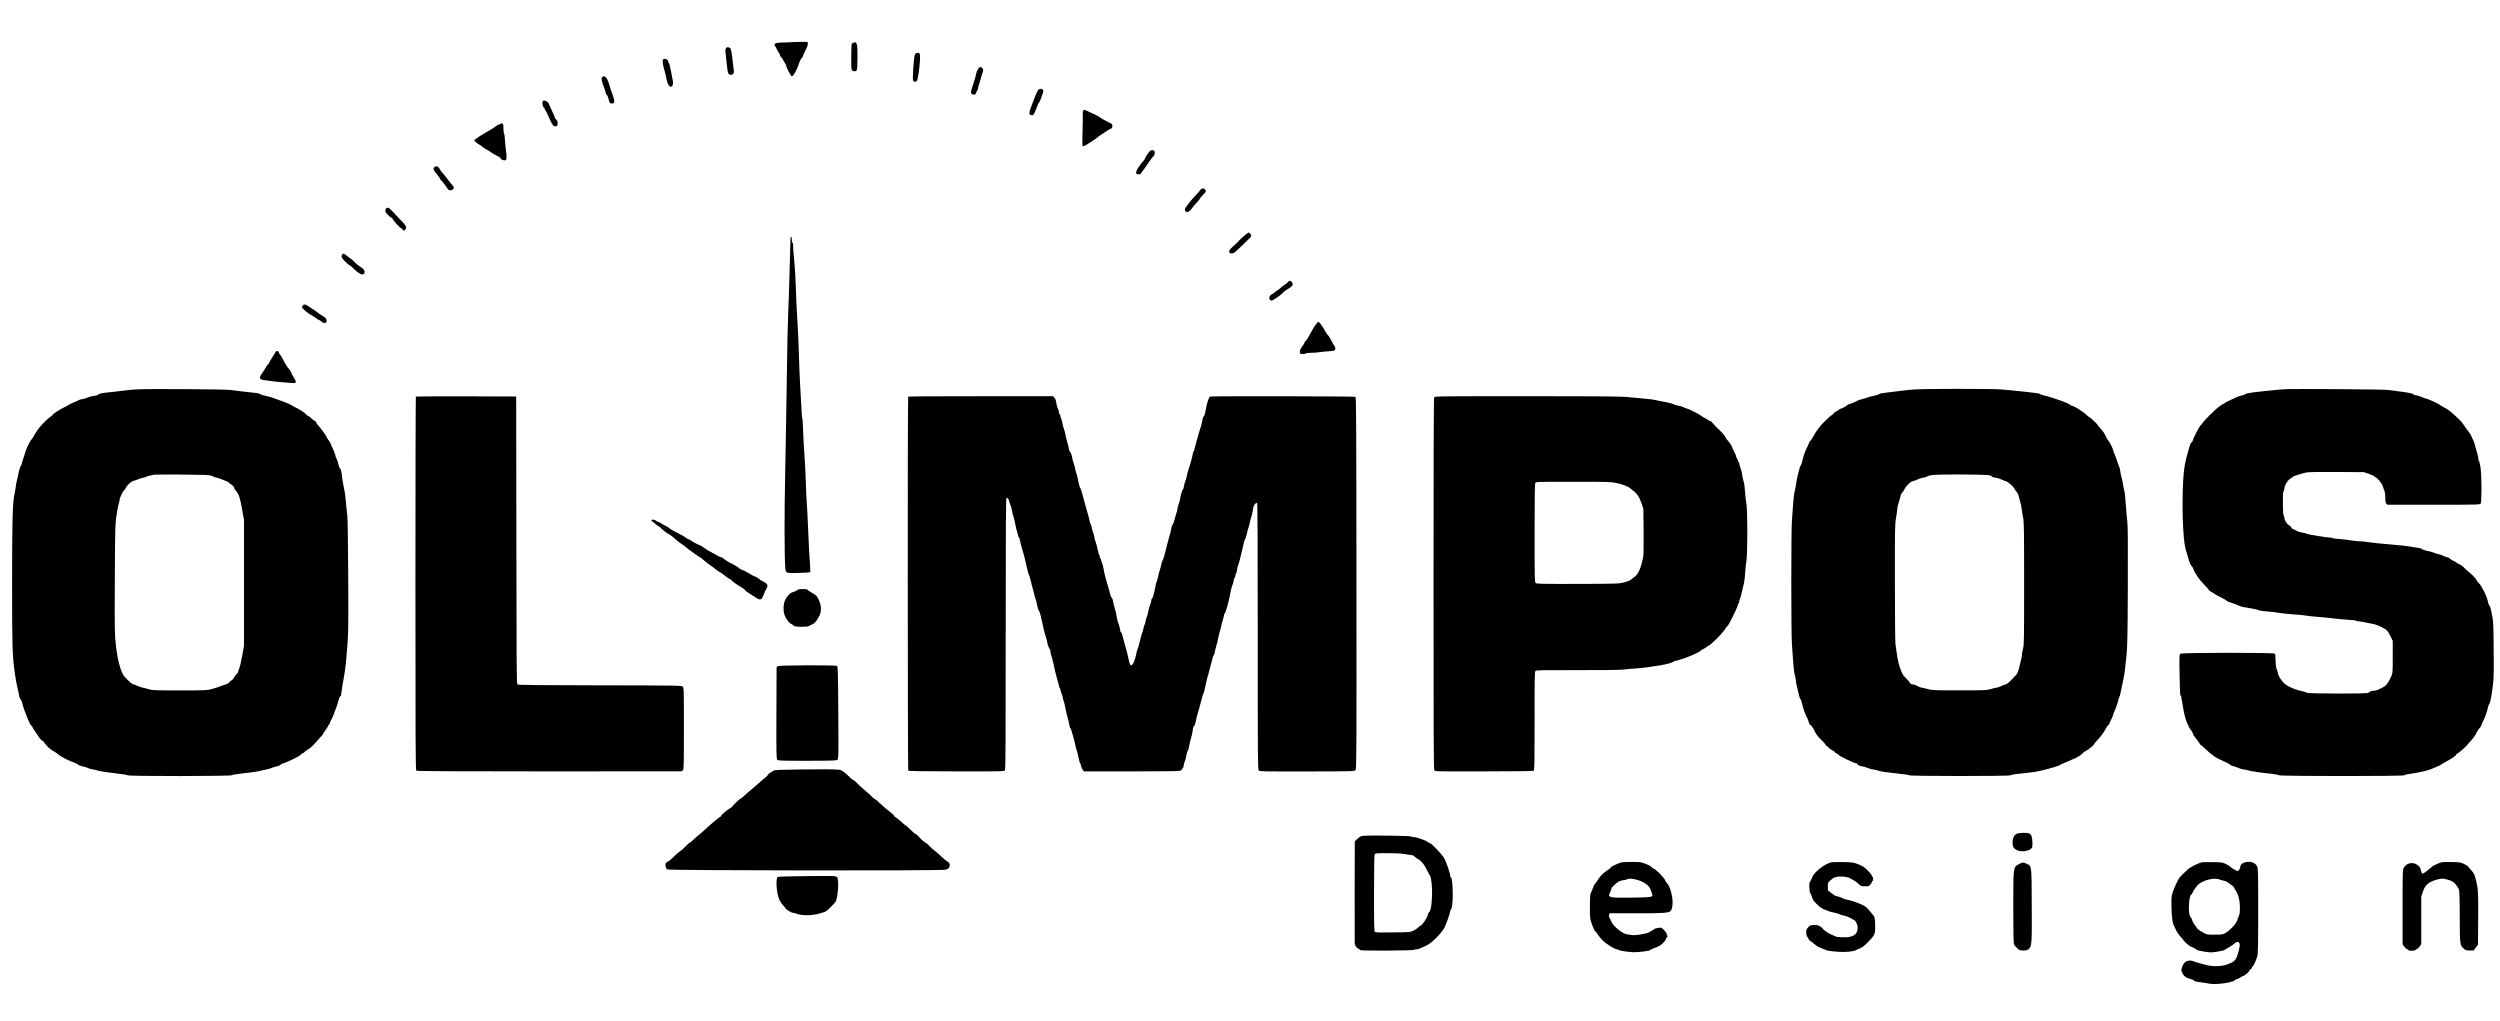
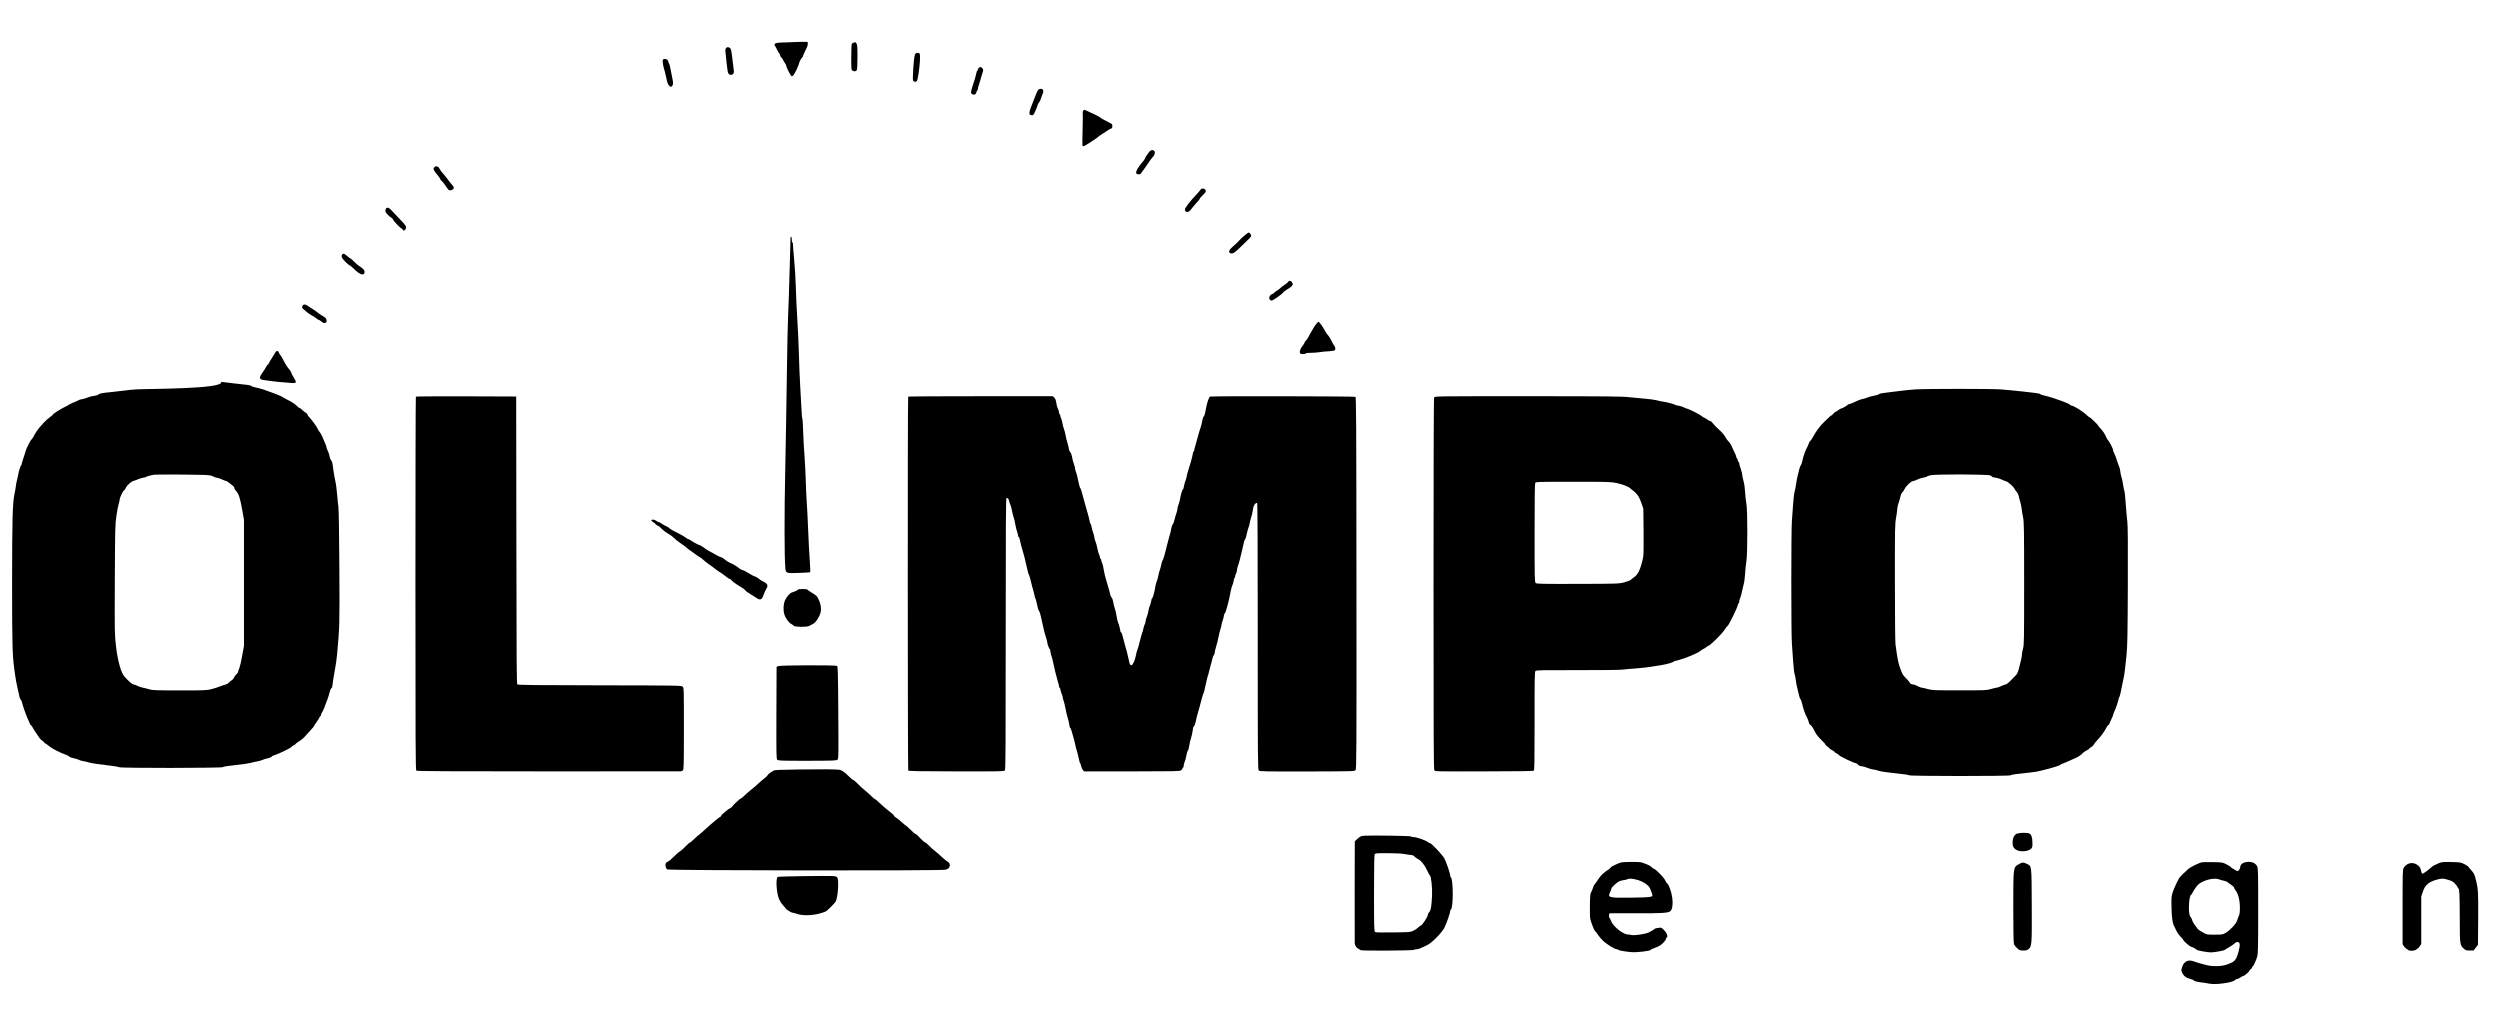
<svg xmlns="http://www.w3.org/2000/svg" xml:space="preserve" style="enable-background:new 0 0 4032 1646.2;" viewBox="0 0 4032 1646.2" y="0px" x="0px" id="Layer_1" version="1.1">
  <g transform="translate(0,3024) scale(0.1,-0.1)">
    <path d="M12846,29563c-1-1-75-4-165-7c-133-3-167-7-180-20s-13-20-3-34c7-9,24-41,38-70c15-29,30-55,35-58s9-13,9-24   c0-10,11-28,25-41c13-13,25-29,25-35c0-5,11-25,25-44s25-40,25-48c0-27,75-172,89-172c7,0,20,8,28,18c24,30,81,149,88,184   c7,34,43,100,57,106c4,2,8,9,8,16s18,49,40,92c27,52,40,89,38,109l-3,30h-88C12888,29565,12847,29564,12846,29563z" />
    <path d="M13764,29550c-12-5-24-13-28-18c-3-5-6-100-7-212c-1-186,0-205,17-217c29-21,63-16,74,11c5,13,9,109,9,212   c0,151-3,193-15,211C13798,29562,13795,29563,13764,29550z" />
    <path d="M11710,29465c-7-8-12-25-12-37c1-42,33-322,41-353c17-68,107-50,97,19c-3,17-10,76-16,131c-23,198-28,227-47,241   C11749,29484,11725,29483,11710,29465z" />
    <path d="M14778,29383c-27-7-36-55-49-250c-9-145-9-186,1-198c17-20,47-19,59,3c15,28,39,188,47,309   C14844,29382,14837,29399,14778,29383z" />
    <path d="M10691,29277c-10-13,6-121,28-179c4-13,16-61,25-107c18-86,29-115,52-138c20-21,41-15,53,15c10,24,8,48-10,133   c-12,57-26,130-32,162c-6,31-14,57-19,57c-4,0-8,9-8,19C10780,29281,10717,29308,10691,29277z" />
    <path d="M15786,29144c-9-8-16-22-16-30s-4-14-8-14c-5,0-13-24-19-52c-6-29-15-66-21-83c-31-88-62-195-62-213c0-12,9-26,20-32   c31-16,60-3,67,31c3,16,9,29,14,29s9,10,9,23c1,12,8,40,16,62s21,65,29,95c7,30,21,76,30,102c16,45,16,50,1,73   C15827,29164,15808,29167,15786,29144z" />
-     <path d="M9709,28994c-14-17-1-87,31-159c10-22,21-57,25-78s16-46,25-55c10-9,21-35,25-57c11-57,22-75,49-75c54,0,56,36,11,155   c-14,39-37,106-49,151C9794,28989,9746,29038,9709,28994z" />
    <path d="M16757,28801c-10-4-29-34-42-66c-13-33-44-113-70-178c-54-136-56-170-9-175c29-3,32,1,61,65c17,37,34,80,37,95s13,34,22,42   c8,9,22,37,31,63c8,27,22,63,30,82C16843,28787,16813,28823,16757,28801z" />
-     <path d="M8751,28601c-12-22,2-83,24-101c8-7,15-18,15-25c0-8,3-15,8-17c4-1,18-28,31-58c62-142,84-182,108-193c37-17,58,2,57,49   c-1,25-9,44-23,55c-11,9-21,22-21,28s-18,51-41,99c-22,48-48,104-56,124c-10,25-24,40-45,47C8767,28624,8762,28623,8751,28601z" />
    <path d="M17470,28455c-7-8-10-23-8-33c3-10,2-130-2-268c-4-137-5-255-2-261c2-7,9-13,16-13c13,0,204,122,229,146c9,10,32,27,51,38   c19,12,62,40,97,64c35,23,69,42,76,42c8,0,13,13,13,35c0,30-5,36-42,54c-65,32-151,79-157,88c-6,8-63,37-182,92   C17483,28475,17486,28474,17470,28455z" />
-     <path d="M8041,28230c-29-15-56-32-60-36c-7-11-17-17-157-98c-62-35-121-73-133-85c-11-11-25-21-31-21c-35,0,19-58,87-93   c18-10,36-23,40-29c4-7,30-24,58-38c27-14,61-34,75-46c14-11,40-28,58-37c80-41,90-48,96-62c7-20,53-37,77-30c22,7,25,62,9,160   c-5,33-13,108-16,168c-4,59-11,107-16,107c-4,0-8,33-8,74C8120,28259,8111,28266,8041,28230z" />
    <path d="M18550,27807c-21-17-76-98-84-123c-3-11-19-34-34-50c-16-16-48-58-71-93c-56-84-49-121,19-111c8,1,16,6,18,10s12,18,23,31   c11,12,50,68,87,123c37,56,74,106,83,113c27,20,42,68,29,92C18608,27822,18573,27826,18550,27807z" />
    <path d="M7006,27544c-27-27-20-43,68-150c14-18,26-36,26-42s10-19,23-29c12-10,40-45,62-78s44-63,50-67c28-21,85,4,85,36   c0,7-12,26-27,43c-16,16-50,60-78,98c-27,37-62,79-76,94c-15,14-34,40-43,58C7071,27557,7034,27572,7006,27544z" />
    <path d="M19360,27178c-8-13-38-48-67-78c-95-100-183-214-183-236c0-57,62-57,101,1c15,22,52,67,83,100c31,32,56,64,56,70   s23,32,50,59c53,52,57,61,36,89C19417,27207,19377,27205,19360,27178z" />
    <path d="M6220,26865c-5-14-7-33-3-42c7-20,77-89,99-97c8-3,17-14,21-23c9-26,113-137,135-145c10-4,21-14,24-23c8-20,24-19,40,3   c29,38,17,61-90,170c-57,59-119,124-137,145C6270,26897,6234,26902,6220,26865z" />
    <path d="M20083,26451c-26-21-62-54-80-72c-55-59-70-73-118-114c-26-21-51-50-56-63c-14-35,6-55,47-49c25,4,60,32,143,114   c60,59,121,119,135,132s26,31,26,40c0,17-29,51-42,51C20134,26490,20110,26473,20083,26451z" />
    <path d="M12750,26418c-1-2-7-244-15-538s-18-616-24-715s-15-549-21-1000s-18-1137-26-1525c-15-657-14-1399,2-1563   c8-83,12-84,221-77c94,3,175,8,179,12c4,5,2,79-5,165c-7,87-19,318-27,513s-18,407-24,470c-5,63-12,216-15,340   c-4,124-13,306-21,405s-18,271-21,383c-3,111-9,202-13,202s-10,62-13,138c-4,75-13,245-21,377s-17,359-21,505c-3,146-15,398-25,560   s-22,403-25,535c-4,132-15,328-26,435c-10,107-19,216-19,243c0,26-4,47-10,47c-5,0-10,20-10,45s-4,45-10,45   C12755,26420,12750,26419,12750,26418z" />
    <path d="M5522,26138c-26-26-13-60,47-119c33-33,65-59,71-59c7,0,41-29,77-65c93-92,163-108,163-39c0,28-23,53-81,90   c-24,14-64,48-89,75c-26,27-50,49-55,49c-4,0-29,18-55,40C5548,26153,5540,26156,5522,26138z" />
    <path d="M20777,25696c-3-8-30-30-59-49s-62-44-73-57c-11-12-33-29-50-37c-16-9-34-22-38-29c-4-8-23-21-42-28c-55-23-60-96-8-104   c20-3,174,105,190,133c5,7,22,21,38,31c115,70,128,86,104,130C20825,25713,20785,25719,20777,25696z" />
    <path d="M4878,25304c-11-24-9-29,17-51c17-14,41-35,55-47c27-23,39-31,91-60c19-10,47-29,62-42c16-13,34-24,40-24c7,0,24-11,39-25   c36-33,76-33,84-1s-10,62-49,82c-37,20-82,51-112,77c-11,10-36,28-55,38c-19,11-53,33-75,49C4924,25337,4893,25338,4878,25304z" />
    <path d="M21240,25029c-8-12-20-27-26-33c-7-7-21-30-33-52c-12-21-33-57-46-79s-32-56-42-75s-26-41-35-48c-10-7-18-19-18-27   c0-7-11-26-24-42c-37-45-58-93-52-119c6-21,12-24,51-24c25,0,45,5,45,10c0,6,35,10,84,10c46,0,108,5,137,10c30,6,94,12,142,14   c51,3,94,9,103,17c17,14,12,54-11,79c-7,8-20,31-29,50c-23,49-62,112-78,125c-7,6-25,34-40,62c-34,65-90,142-103,142   C21259,25050,21248,25040,21240,25029z" />
    <path d="M4439,24553c-8-15-33-56-56-91s-45-72-48-83c-4-10-10-19-15-19s-19-18-30-41c-12-22-36-62-55-87c-66-92-58-114,45-125   c30-4,89-11,130-17s109-13,150-15c41-3,102-7,136-11c86-8,94,5,45,82c-21,33-41,71-44,84c-4,14-17,36-29,50c-28,30-56,72-81,120   c-40,78-50,96-67,115c-10,11-21,30-25,43C4486,24588,4456,24586,4439,24553z" />
-     <path d="M2197,23960c-64-4-132-11-150-14c-17-3-118-15-223-26c-194-20-219-24-241-46c-7-7-39-16-70-19c-32-4-78-16-103-27   c-24-11-63-23-85-26c-22-2-45-9-51-13c-6-5-44-23-85-39c-40-17-76-34-79-38s-36-22-75-41c-74-36-185-109-185-121c0-4-17-19-38-32   c-59-40-168-154-217-228c-25-37-45-71-45-74c0-7-37-62-55-81c-5-7-19-29-29-51c-10-21-25-51-32-65s-22-56-33-95   c-11-38-27-87-35-109s-15-47-16-57c0-9-3-18-7-20c-11-5-41-96-48-148c-4-25-13-65-20-90c-8-25-17-72-20-105c-4-33-13-85-20-115   c-32-134-40-418-40-1440c0-1053,4-1173,46-1470c11-80,29-176,39-215c10-38,22-90,26-115c6-44,20-80,34-90c4-3,12-25,18-50   c25-104,127-360,144-360c5,0,11-7,15-16c6-17,77-127,120-186c15-21,35-40,44-43c10-4,27-20,38-38c27-44,103-113,143-131   c18-8,50-30,70-48c45-40,178-109,277-143c24-8,49-22,55-30s37-19,68-25c31-5,67-16,80-24s43-18,68-21c25-4,74-15,110-26   c36-10,155-28,265-40s203-27,207-33c11-17,1666-15,1676,1c5,8,80,20,202,33c107,11,218,27,245,35c28,8,76,19,107,24   c32,6,70,17,85,24c16,8,44,18,63,21c48,10,90,27,90,37c0,4,19,13,43,20c57,15,267,118,274,134c2,7,18,19,34,25c16,7,29,16,29,20   c0,5,27,25,59,45c33,19,79,59,102,88c24,29,65,74,91,101s48,53,48,58c0,6,9,22,21,36c32,43,69,102,69,112c0,6,5,10,10,10   c6,0,10,8,10,18s7,28,16,41c9,12,25,46,36,74c59,152,71,187,84,241c8,32,21,65,29,73s15,16,15,19c0,16,33,228,50,314   c11,58,24,157,30,220c41,461,41,457,36,1395c-3,547-9,936-15,975c-5,36-15,128-21,205s-19,176-30,220c-10,44-23,121-30,170   c-16,128-19,141-39,164c-10,12-21,41-24,66c-4,24-16,61-27,82s-20,45-20,54s-12,43-26,75c-14,33-35,82-47,109c-12,28-30,59-41,70   c-10,11-25,35-32,53c-14,33-84,128-136,186c-16,17-28,36-28,43s-12,19-27,27c-16,8-41,28-57,45c-17,17-36,31-43,31s-23,12-36,26   c-26,32-77,65-172,113c-38,20-71,39-73,42c-3,7-213,88-302,117c-36,11-92,26-124,32c-33,7-65,18-72,25c-13,12-29,15-279,41   c-77,8-169,19-205,25C3630,23963,2363,23971,2197,23960z M3405,22569c22-7,42-16,45-20c3-3,23-9,45-13s64-18,94-32   c29-13,58-24,63-24c6,0,25-12,43-27c18-16,45-36,59-46s26-27,26-38s11-30,23-43c46-46,67-108,100-291l32-180v-1015v-1015l-29-160   c-15-88-37-180-47-204c-11-24-19-50-19-57c0-8-12-24-26-37c-14-12-32-36-39-54c-7-17-24-37-37-43c-12-7-32-23-44-37   c-11-13-36-28-55-33c-19-4-56-17-84-28c-27-11-88-31-135-44c-83-22-95-23-520-23c-382,0-442,2-490,17c-30,9-79,22-107,27   c-29,6-69,20-90,31s-45,20-54,20c-23,0-81,49-151,127c-57,63-111,258-138,498c-21,184-22,217-18,1070c4,842,5,886,26,1029   c12,82,29,168,37,193c8,24,15,54,15,66c0,29,56,147,70,147c5,0,19,19,30,43c23,47,89,104,129,113c14,3,46,14,69,25   c24,11,64,22,88,26c24,3,44,9,44,13s24,12,53,18c28,7,61,14,72,16c11,3,214,3,450,2C3265,22584,3374,22580,3405,22569z" />
+     <path d="M2197,23960c-64-4-132-11-150-14c-17-3-118-15-223-26c-194-20-219-24-241-46c-7-7-39-16-70-19c-32-4-78-16-103-27   c-24-11-63-23-85-26c-22-2-45-9-51-13c-6-5-44-23-85-39c-40-17-76-34-79-38s-36-22-75-41c-74-36-185-109-185-121c0-4-17-19-38-32   c-59-40-168-154-217-228c-25-37-45-71-45-74c0-7-37-62-55-81c-5-7-19-29-29-51c-10-21-25-51-32-65s-22-56-33-95   c-11-38-27-87-35-109s-15-47-16-57c0-9-3-18-7-20c-11-5-41-96-48-148c-4-25-13-65-20-90c-8-25-17-72-20-105c-4-33-13-85-20-115   c-32-134-40-418-40-1440c0-1053,4-1173,46-1470c11-80,29-176,39-215c10-38,22-90,26-115c6-44,20-80,34-90c4-3,12-25,18-50   c25-104,127-360,144-360c5,0,11-7,15-16c6-17,77-127,120-186c15-21,35-40,44-43c10-4,27-20,38-38c18-8,50-30,70-48c45-40,178-109,277-143c24-8,49-22,55-30s37-19,68-25c31-5,67-16,80-24s43-18,68-21c25-4,74-15,110-26   c36-10,155-28,265-40s203-27,207-33c11-17,1666-15,1676,1c5,8,80,20,202,33c107,11,218,27,245,35c28,8,76,19,107,24   c32,6,70,17,85,24c16,8,44,18,63,21c48,10,90,27,90,37c0,4,19,13,43,20c57,15,267,118,274,134c2,7,18,19,34,25c16,7,29,16,29,20   c0,5,27,25,59,45c33,19,79,59,102,88c24,29,65,74,91,101s48,53,48,58c0,6,9,22,21,36c32,43,69,102,69,112c0,6,5,10,10,10   c6,0,10,8,10,18s7,28,16,41c9,12,25,46,36,74c59,152,71,187,84,241c8,32,21,65,29,73s15,16,15,19c0,16,33,228,50,314   c11,58,24,157,30,220c41,461,41,457,36,1395c-3,547-9,936-15,975c-5,36-15,128-21,205s-19,176-30,220c-10,44-23,121-30,170   c-16,128-19,141-39,164c-10,12-21,41-24,66c-4,24-16,61-27,82s-20,45-20,54s-12,43-26,75c-14,33-35,82-47,109c-12,28-30,59-41,70   c-10,11-25,35-32,53c-14,33-84,128-136,186c-16,17-28,36-28,43s-12,19-27,27c-16,8-41,28-57,45c-17,17-36,31-43,31s-23,12-36,26   c-26,32-77,65-172,113c-38,20-71,39-73,42c-3,7-213,88-302,117c-36,11-92,26-124,32c-33,7-65,18-72,25c-13,12-29,15-279,41   c-77,8-169,19-205,25C3630,23963,2363,23971,2197,23960z M3405,22569c22-7,42-16,45-20c3-3,23-9,45-13s64-18,94-32   c29-13,58-24,63-24c6,0,25-12,43-27c18-16,45-36,59-46s26-27,26-38s11-30,23-43c46-46,67-108,100-291l32-180v-1015v-1015l-29-160   c-15-88-37-180-47-204c-11-24-19-50-19-57c0-8-12-24-26-37c-14-12-32-36-39-54c-7-17-24-37-37-43c-12-7-32-23-44-37   c-11-13-36-28-55-33c-19-4-56-17-84-28c-27-11-88-31-135-44c-83-22-95-23-520-23c-382,0-442,2-490,17c-30,9-79,22-107,27   c-29,6-69,20-90,31s-45,20-54,20c-23,0-81,49-151,127c-57,63-111,258-138,498c-21,184-22,217-18,1070c4,842,5,886,26,1029   c12,82,29,168,37,193c8,24,15,54,15,66c0,29,56,147,70,147c5,0,19,19,30,43c23,47,89,104,129,113c14,3,46,14,69,25   c24,11,64,22,88,26c24,3,44,9,44,13s24,12,53,18c28,7,61,14,72,16c11,3,214,3,450,2C3265,22584,3374,22580,3405,22569z" />
    <path d="M30895,23960c-66-4-172-15-235-23c-63-9-166-21-228-28c-72-7-119-17-128-26c-8-8-47-20-87-27c-39-7-85-20-102-28   c-16-8-48-18-70-22s-53-13-70-21c-94-44-146-65-159-65c-9,0-16-3-16-7c0-10-94-63-110-63c-7,0-25-11-42-25c-16-14-35-25-42-25   c-6,0-23-13-36-30c-14-16-28-29-32-30c-5,0-16-8-26-17c-10-10-48-46-84-80c-72-68-136-153-187-248c-18-33-39-63-46-68   c-8-4-19-24-25-45c-7-20-18-46-25-57c-24-39-64-150-76-213c-6-35-18-69-25-77c-8-7-19-35-25-62c-6-26-18-73-26-103s-19-89-24-130   c-6-41-17-99-25-128c-9-29-20-124-25-210s-14-204-19-261c-13-135-13-1842,0-1986c5-60,14-189,20-285c7-96,17-188,24-205   s16-62,20-100c4-39,13-90,21-115c7-25,19-73,26-108c6-35,19-70,27-78c8-9,21-45,29-82c14-69,54-180,79-219c7-11,18-42,25-67   c6-25,17-46,24-46c14,0,49-53,86-130c12-25,53-75,91-111c37-36,68-70,68-76c0-7,15-22,33-34c17-13,34-27,35-31c2-5,21-18,43-28   c21-11,39-24,39-29s13-14,29-21c16-6,32-18,35-25c7-19,250-135,282-135c7,0,17-6,21-14c12-19,48-36,78-36c14,0,52-11,85-25   s73-25,89-25s53-9,83-19c34-13,130-28,273-42c123-12,223-27,227-33c10-15,1626-16,1636,0c7,10,97,23,307,44c61,6,142,19,180,30   c39,10,88,23,110,28c105,27,210,62,213,71c2,6,8,11,14,11c11,0,127,50,238,102c36,17,77,45,92,63c14,17,45,39,67,50   c23,10,41,21,41,26c0,4,16,16,35,28c19,11,39,31,45,43c5,13,40,56,78,96c41,44,83,102,107,147c21,41,44,75,52,75c7,0,13,6,13,14   s13,39,29,69s32,70,36,89c4,18,11,38,16,44c13,16,69,184,69,205c0,10,4,19,8,21c8,3,30,94,53,218c5,30,15,75,20,100   c13,54,23,140,46,365c14,143,18,321,21,1120c3,668,0,974-8,1030c-6,44-17,171-25,282c-7,111-18,210-24,221c-5,10-15,54-20,98   c-6,43-17,97-25,119s-17,67-21,100s-11,62-15,65c-3,3-19,46-35,95c-15,50-36,106-47,125c-10,19-18,42-18,51c0,22-60,140-81,159   c-9,8-22,31-30,50c-18,48-51,96-106,156c-13,14-23,27-23,30c0,10-128,134-139,134c-6,0-23,13-38,28c-65,65-220,162-260,162   c-7,0-13,3-13,8c0,19-269,118-405,149c-38,8-72,19-75,23s-14,10-25,13c-30,9-460,56-620,67C32108,23971,31080,23971,30895,23960z    M32103,22571c15-8,27-17,27-21s22-10,49-13c28-3,74-17,104-31c30-15,58-26,63-26c25,0,120-79,139-116c12-22,31-50,42-61   c12-12,24-36,28-54c3-19,15-61,25-94s22-87,25-120c4-33,14-96,23-140c15-72,17-185,17-1065c0-907-1-990-17-1048c-10-35-18-78-18-95   c0-32-12-89-49-230c-14-55-28-86-48-106c-15-15-42-43-60-62c-51-55-93-89-111-89c-9,0-39-12-67-25c-27-14-59-25-69-25   c-11,0-54-10-95-22c-73-22-91-22-511-22c-417,0-438,1-514,22c-44,12-87,22-96,22c-10,0-38,11-64,25s-56,25-67,25c-25,0-59,17-59,30   c0,6-21,32-47,58c-59,60-64,67-85,117c-42,102-58,165-78,305c-6,41-15,104-20,140s-9,481-9,996c-1,886,0,937,19,1045   c11,63,20,130,20,149c1,19,8,53,16,75c9,22,21,66,29,97c11,51,25,81,46,98c4,3,16,23,27,45c25,50,104,125,132,125c11,0,42,11,68,24   c26,14,70,28,97,32c28,4,52,10,55,15s30,15,60,23C31207,22595,32060,22592,32103,22571z" />
-     <path d="M36855,23963c-114-5-552-52-602-65c-24-6-43-13-43-17s-26-12-57-20c-32-7-74-21-93-32c-19-10-68-33-107-50   c-40-18-73-35-73-40c0-4-10-11-22-15c-13-4-25-9-28-13c-3-3-25-20-49-36c-53-36-253-237-263-265c-4-11-11-20-16-20s-21-21-36-47   c-14-27-31-55-36-63c-17-28-70-147-70-159c0-6-7-14-15-17s-17-16-20-27c-4-12-19-65-35-117c-48-160-69-278-79-455   c-14-237-14-567-1-780c15-243,24-302,67-435c8-25,21-70,29-100c9-30,27-65,40-79c13-13,27-36,30-50c12-51,99-177,169-246   c39-38,74-78,78-88c3-9,19-23,34-29c15-7,36-19,47-27c19-16,68-44,145-81c24-11,49-27,55-34c6-8,29-19,51-26c44-13,159-57,184-70   c9-5,74-17,145-28s132-25,136-31c4-7,59-16,131-21c68-5,162-16,209-25c47-8,157-19,245-25s178-15,200-20s107-14,188-20   c82-6,194-17,250-25s159-17,230-21c70-4,127-11,127-15c0-5,15-9,33-9c17,0,61-7,97-15s92-19,125-25c67-11,137-39,207-83   c40-25,54-43,88-111l40-82v-257c0-254,0-258-26-319c-40-95-81-149-134-174c-19-8-51-24-70-35c-19-10-52-19-73-19c-39,0-76-14-89-34   c-11-17-986-15-997,2c-4,7-34,17-67,23c-85,16-190,56-254,97c-61,39-128,129-141,191c-4,20-14,54-23,76c-10,25-15,75-16,135   c0,61-4,100-12,108c-19,19-1497,17-1522-1c-18-13-19-32-14-342c4-236,8-330,16-333c7-2,12-13,12-24s4-37,9-57s15-74,21-121   c10-77,50-223,72-260c5-8,16-31,24-50c9-19,25-43,35-53s22-30,25-45c7-27,17-42,82-123c17-23,32-45,32-50s4-9,8-9c5,0,44-34,87-75   c44-41,82-75,86-75s20-12,36-27c17-16,59-41,94-57s89-41,119-55s58-31,63-37c4-7,22-16,40-19c17-4,58-18,89-31c32-13,70-24,86-24   s48-7,70-14c42-15,183-36,377-56c62-6,113-17,117-23c10-17,2015-17,2026-1c4,6,23,14,42,16c231,33,357,63,430,102c14,7,42,19,63,26   c20,6,43,17,50,24s43,29,79,48c96,51,168,100,168,113c0,6,12,18,28,25c28,15,154,127,161,145c2,6,26,33,53,60c27,28,58,68,69,90   c32,65,53,99,71,112c9,7,22,30,28,51c7,20,19,47,26,60c22,33,71,171,79,220c4,23,12,48,19,55c17,17,31,82,56,267   c20,143,21,190,18,610c-3,371-7,468-20,525c-9,39-19,91-23,117c-3,25-14,56-24,67c-11,12-24,48-29,81c-13,73-99,242-147,289   c-19,19-35,39-35,46c0,14-80,98-128,135c-18,14-38,31-45,38c-42,45-67,65-107,84c-25,12-47,25-50,29c-3,5-23,16-45,25s-46,25-53,35   s-23,19-35,19s-44,12-72,25c-27,14-58,25-67,25c-10,0-47,11-84,25c-36,14-74,25-84,25c-26,0-120,32-120,41c0,4-26,10-57,14   c-32,3-87,13-123,20c-36,8-182,24-325,35s-296,27-340,35s-110,15-147,15c-36,0-102,7-145,15c-43,9-126,18-185,22   c-60,3-108,10-108,15c0,4-17,8-38,8c-56,0-348,47-372,60c-12,6-49,16-83,21s-73,18-87,28s-37,21-51,24c-14,4-31,18-37,32   s-16,25-22,25s-26,17-45,37c-24,26-36,51-41,83c-4,25-10,47-15,50c-13,9-16,370-3,378c6,4,13,29,16,55c7,59,58,138,105,164   c18,10,33,20,33,24c0,8,145,54,216,69c34,7,203,10,490,8l439-3l83-28c46-16,86-35,89-43s11-14,18-14c23,0,105-103,116-145   c6-22,17-55,25-73c8-19,14-66,14-112c0-58,4-83,16-94c8-9,18-16,22-16s340,0,747,0c688-1,741,1,752,17c20,27,18,472-3,594   c-9,52-20,96-25,97c-5,2-9,19-9,39c0,19-11,67-24,106c-13,40-27,90-31,112s-15,54-25,70c-9,17-23,46-29,65s-25,51-42,70   c-16,19-50,66-75,103c-24,37-58,80-75,95s-60,56-97,90c-37,35-89,76-116,90c-27,15-60,33-75,41c-14,8-28,17-31,21   c-9,12-198,100-217,100c-10,1-36,9-58,20s-66,25-97,32c-32,6-58,15-58,19c0,11-80,28-215,45c-71,8-159,20-195,25   C38449,23961,37031,23971,36855,23963z" />
    <path d="M6707,23843c-4-3-7-1360-7-3013c0-2557,2-3009,14-3019c10-9,545-12,2132-12c1166,1,2127,1,2136,1s24,7,32,16   c14,14,16,89,16,673c0,656,0,658-21,677c-20,18-58,19-1336,21c-987,1-1318,5-1329,14c-12,10-14,348-16,2328l-3,2316l-806,3   C7076,23849,6710,23847,6707,23843z" />
    <path d="M14647,23843c-10-9-8-6015,1-6030c6-10,181-13,777-14c729-1,769,0,782,17c11,15,13,413,13,2206c0,1744,3,2188,13,2188   c22,0,34-15,42-50c4-19,13-46,20-60c8-14,18-55,25-90c6-36,17-82,25-103c9-21,21-75,29-120s21-100,30-122c8-22,15-50,16-62   c0-13,4-23,9-23s11-12,14-27c13-62,38-161,53-203c15-45,36-131,71-285c10-44,20-82,23-85c7-6,36-105,45-150c3-19,15-62,25-95   s21-78,25-100s10-44,15-50c4-5,13-37,20-70c15-78,31-129,42-136c8-5,31-96,73-294c7-33,22-88,34-122c11-34,21-70,21-80   c0-26,32-113,42-113c4,0,8-15,8-32c1-18,8-51,16-73c9-22,20-62,25-90c16-84,61-267,80-328c11-31,19-66,19-77s4-20,9-20s11-17,15-39   c3-21,13-51,21-67s15-39,15-50c0-12,6-37,14-55c7-19,21-77,31-129c9-52,25-120,36-151c10-31,21-79,25-107c3-29,10-52,15-52   c4,0,15-24,23-52c40-139,55-196,61-233c3-22,12-56,20-75c7-19,21-74,31-122c9-49,21-88,25-88s10-18,14-41c4-22,17-51,28-65l22-25   h769c676,1,772,2,792,16c13,9,24,22,24,30s5,15,10,15c6,0,10,13,10,29s9,48,19,72s22,69,26,99s14,63,22,72s19,45,23,80   c5,35,18,91,29,124c11,34,23,89,27,123c3,34,10,61,14,61c11,0,27,42,40,106c6,32,20,86,30,119c11,33,33,116,51,185   c17,69,35,127,39,130c5,3,21,64,35,135c15,72,31,137,35,145c5,9,13,38,18,65c6,28,17,70,25,95c9,25,20,71,27,103c6,31,18,63,26,71   s14,24,14,36s11,59,24,104c14,44,30,109,36,144c6,34,20,90,30,123c11,34,20,69,20,79c0,9,9,43,20,75s20,69,20,82c0,12,4,23,8,23   c17,0,74,207,102,370c7,35,18,77,26,92s17,48,21,73c3,25,10,45,14,45c5,0,9,10,9,23c1,12,7,33,15,47s15,39,15,55c1,17,8,48,16,70   c16,40,39,128,69,260c31,142,36,160,46,165c5,4,16,39,25,79c8,41,21,88,28,106c8,18,17,52,21,76c3,24,15,67,24,94   c10,28,21,76,25,109c8,76,36,125,71,126c7,0,10-723,10-2150c0-2004,1-2150,17-2166c15-16,76-17,780-16c758,2,763,2,780,22   c16,20,17,209,15,3016c-2,2650-4,2996-17,3004c-16,10-2317,14-2344,4c-18-7-51-103-66-194c-13-79-29-130-40-130c-4,0-13-30-20-67   c-6-38-18-84-25-103c-8-19-26-80-41-135s-35-128-45-162c-11-34-19-69-19-78c0-8-4-15-9-15s-12-21-15-47c-4-27-18-82-30-123   c-52-164-66-216-66-232c0-10-9-39-19-66c-11-26-22-69-26-95s-11-47-15-47c-9,0-38-91-46-150c-4-25-15-67-25-93c-11-26-19-60-19-75   c-1-15-8-45-16-67c-9-22-22-69-30-103c-8-35-21-70-29-78s-17-31-21-52c-9-52-20-99-37-152c-8-25-24-85-36-135   c-33-142-62-239-72-245c-5-4-14-33-20-66c-6-32-17-74-25-92c-7-18-18-60-24-94c-7-34-18-74-25-88s-17-54-23-90   c-12-81-41-180-51-180c-5,0-11-19-14-42c-3-24-13-56-21-73c-8-16-20-59-26-95c-6-35-17-76-25-90c-7-14-15-46-19-72s-11-50-15-52   c-5-3-14-34-21-68c-7-35-16-65-20-68c-3-3-19-59-35-125c-15-66-34-131-41-145s-17-52-23-86c-11-68-47-153-68-161c-23-9-34,11-48,84   c-17,83-42,183-62,243c-8,25-21,76-30,114c-8,38-21,76-29,84c-8,7-14,15-14,16c0,23-25,125-35,140c-7,12-18,57-25,101   c-6,44-20,104-31,134c-10,30-22,77-25,104c-4,28-15,58-24,67s-20,32-24,51c-6,33-20,82-71,254c-13,44-29,113-35,153   c-6,41-17,87-25,102c-8,16-15,38-15,50c0,11-4,20-10,20c-5,0-10,9-10,20c0,12-6,33-14,48c-8,16-19,57-26,92c-6,36-20,86-30,112   c-11,26-20,58-20,72s-9,47-19,74c-11,26-22,69-26,95s-11,47-15,47s-10,15-13,33c-5,33-24,106-57,217c-11,36-27,92-35,125   c-43,164-53,198-63,204c-5,3-20,56-32,116c-11,61-28,124-36,142c-8,17-14,42-14,55c-1,12-8,41-16,63c-16,43-28,87-38,146   c-4,20-15,47-26,59c-11,13-20,33-20,46s-11,58-24,101s-27,100-31,127c-4,28-15,71-25,96s-21,68-25,96c-4,27-14,61-21,76   c-8,15-14,36-14,48c0,11-4,20-10,20c-5,0-10,12-10,28c0,15-8,43-19,62c-10,19-21,61-25,94c-6,42-15,65-31,82l-24,24h-1164   C15177,23850,14650,23847,14647,23843z" />
    <path d="M23130,23831c-7-14-10-967-10-3008c0-2491,2-2992,13-3008c13-17,47-18,802-16c572,1,792,4,802,12c11,10,13,145,13,802   c-1,691,1,792,14,805c13,14,99,15,673,14c362-1,690,3,728,8c39,5,135,14,215,19c80,6,190,18,245,27s136,22,180,29   c82,13,187,44,193,58c2,4,11,7,19,7c16,0,183,53,218,70c11,5,53,23,94,40c41,18,83,41,95,52s35,27,53,34c17,8,34,18,38,24   s21,16,38,24c42,17,221,196,264,263c18,29,39,56,47,60c18,10,154,287,162,330c3,18,10,33,15,33s9,11,9,25c0,15,6,38,14,54   c8,15,21,63,30,107c9,43,22,99,29,124c8,25,18,99,22,165s13,158,21,205c20,122,20,826,0,925c-8,39-17,124-21,189   c-4,71-14,144-26,180c-10,34-19,75-19,92s-11,63-25,102s-25,81-25,92s-4,20-10,20c-5,0-10,8-10,18s-7,27-15,38c-8,10-15,26-15,35   s-13,40-29,70c-15,30-32,65-36,78c-8,28-49,89-69,105c-8,6-24,30-36,52c-20,41-61,86-137,154c-21,19-52,52-67,73   c-16,20-35,37-44,37c-8,0-29,11-46,24s-40,26-51,29c-11,4-31,17-45,30c-26,23-213,117-234,117c-6,0-28,9-49,20s-59,23-85,27   c-26,3-49,9-52,12c-9,11-112,40-185,51c-38,6-92,17-120,25c-27,8-111,19-185,25s-193,17-265,25c-109,12-377,15-1627,15   C23168,23850,23141,23850,23130,23831z M26075,22449c55-12,116-30,135-40c19-11,38-19,43-19s14-6,22-12c7-7,25-22,41-33   c81-58,118-109,154-210l34-100l4-366c2-228,0-384-7-415c-40-190-80-279-147-324c-21-14-45-32-53-42c-9-9-56-27-106-40   c-89-23-94-23-750-25c-588-1-662,0-677,14c-17,15-18,66-18,805c0,525,3,796,10,809c10,18,28,19,613,19   C25950,22470,25978,22469,26075,22449z" />
    <path d="M10505,21850c-3-5,10-19,29-31c20-12,36-25,36-30c0-6,15-16,34-24s41-24,50-36c16-23,100-87,156-118c19-11,48-33,63-50   c16-17,58-51,95-76c37-24,84-59,104-77s50-41,65-50c15-10,48-33,73-53c25-19,59-42,75-50c17-8,43-28,59-45c16-16,59-50,95-75   c36-24,81-58,100-74s46-35,60-42c14-8,40-24,56-37c80-63,109-82,121-82c8,0,14-4,14-10c0-12,90-78,162-119c31-18,59-38,62-46   c5-13,49-45,117-85c15-8,46-28,70-44c61-41,87-30,114,49c11,33,31,77,44,98c37,60,23,84-79,133c-8,4-17,10-20,13   c-10,12-69,51-77,51c-12,0-92,42-138,72c-22,15-53,30-70,34c-16,4-36,14-44,21c-20,21-115,80-140,88c-26,8-83,44-119,75   c-13,11-36,23-50,26c-15,4-38,14-52,23s-43,26-64,36c-69,35-112,60-127,73c-25,22-90,62-101,62c-12,0-114,56-138,75   c-8,7-26,16-39,20c-14,4-34,16-45,27c-12,11-70,44-131,74c-60,30-115,60-120,67c-14,16-42,34-85,53c-19,9-45,25-59,35   c-13,10-30,19-38,19s-26,9-40,20C10556,21861,10515,21867,10505,21850z" />
    <path d="M12870,20732c0-9-55-35-95-46c-35-10-87-67-113-125c-28-62-33-154-13-226c16-59,71-138,110-157c19-9,38-23,42-30   c13-21,210-24,248-4c17,9,45,23,61,32c36,18,68,59,104,131c37,74,36,154-4,247c-32,74-36,78-127,133c-35,20-63,41-63,45s-34,8-75,8   S12870,20736,12870,20732z" />
    <path d="M12550,19497l-25-13l-3-741c-2-667-1-743,14-757c14-14,69-16,484-16c427,1,471,3,487,18c17,16,18,54,13,760   c-4,641-7,744-20,752C13476,19515,12580,19512,12550,19497z" />
    <path d="M12894,17830c-321-4-404-8-418-19c-9-7-31-21-49-31c-17-9-36-25-41-36c-5-10-29-35-54-54s-69-56-96-82   c-28-26-82-73-121-104c-38-31-90-76-114-100c-25-24-49-44-55-44c-13,0-136-116-136-128c0-5-12-14-26-21c-37-16-153-114-153-128   c-1-7-5-13-9-13c-11,0-155-119-242-200c-41-39-86-78-100-88c-14-9-53-43-85-74c-33-32-64-58-70-58s-36-27-67-59c-30-33-73-70-94-84   c-22-13-68-54-104-90c-35-36-74-68-87-72c-12-3-27-15-34-26c-16-30-3-86,24-101c31-18,4412-23,4484-5c33,8,52,20,62,38   c19,35,7,77-26,92c-15,7-56,40-92,75c-35,34-84,77-109,95c-25,17-68,56-95,85c-28,28-55,52-61,52c-10,0-72,55-108,96   c-22,26-45,44-55,44c-5,0-41,32-80,70c-40,39-75,70-79,70c-3,0-32,23-63,52c-31,28-71,60-88,71c-18,10-33,24-33,31s-33,37-72,67   c-40,29-106,87-148,126c-41,40-80,73-86,73c-5,0-30,20-55,45c-24,25-72,68-106,95s-88,77-120,110c-31,33-63,60-71,60   c-7,0-37,24-65,53c-76,76-123,109-165,113C13451,17834,13277,17835,12894,17830z" />
    <path d="M32539,16798c-49-13-79-66-80-143c-2-66,17-100,72-127c60-31,181-19,225,23c21,20,24,31,23,93c0,87-16,137-49,153   C32701,16812,32592,16812,32539,16798z" />
    <path d="M22017,16762c-69-3-80-8-139-64l-28-26l-2-809c0-444,0-819,1-833c4-41,24-73,56-90c17-8,33-19,37-24c9-13,862-8,866,5   c2,5,18,9,35,9c29,0,58,11,176,68c78,38,244,208,280,287c36,77,91,237,91,264c0,12,4,21,8,21c18,0,32,109,32,254   c0,148-14,266-31,266c-5,0-9,11-9,24c0,33-62,219-95,281c-26,52-208,245-230,245c-7,0-24,9-39,21c-35,28-182,79-228,79   c-20,0-38,4-40,10C22755,16759,22169,16769,22017,16762z M22657,16465c43-8,91-15,106-15c16,0,37-10,50-24c12-13,38-32,58-42   c52-28,101-88,144-179c21-44,42-83,47-86c20-13,40-202,34-324c-8-173-20-239-45-264c-11-11-21-28-21-36c0-39-95-185-121-185   c-5,0-21-13-36-28c-16-16-50-39-78-53c-49-23-58-24-328-27c-208-3-281-1-292,8c-13,11-15,99-15,622c0,401,4,616,10,629   c10,18,23,19,209,19C22515,16480,22603,16475,22657,16465z" />
    <path d="M26145,16330c-47-12-165-68-165-79c0-5-13-17-29-28c-84-54-133-99-172-161c-24-37-51-75-61-85c-9-9-22-36-28-60   c-7-23-19-53-28-67c-14-20-18-58-20-207c-2-102,1-201,6-225c16-64,61-180,76-192c7-6,27-32,45-58c17-26,52-68,79-95   c55-56,194-143,228-143c13,0,24-3,24-8c0-10,111-30,214-38c86-7,306,19,306,36c0,5,35,21,78,36c58,22,88,40,125,76   c26,26,47,56,47,68c0,11,5,20,10,20c23,0,9,61-22,97c-62,68-58,66-112,58c-28-3-53-9-56-13c-7-9-34-26-94-58c-52-28-239-56-286-43   c-14,4-40,7-58,8c-77,2-241,135-269,218c-8,23-19,45-24,49c-14,8-11,74,4,75c6,1,199,0,427,0c418-2,518,5,550,34s44,115,31,212   c-13,98-52,209-82,235c-11,9-26,33-34,52c-19,45-158,186-184,186c-5,0-21,11-33,25c-21,23-81,50-163,76   C26440,16342,26188,16341,26145,16330z M26408,16049c47-13,96-36,133-62c51-37,62-50,84-107c14-36,25-70,25-76c0-33-30-37-333-41   c-374-6-392-1-348,90c12,24,21,51,21,59c0,16,86,96,125,115c11,6,43,14,70,18c28,3,57,10,65,16   C26274,16075,26329,16071,26408,16049z" />
-     <path d="M29550,16334c-109-13-298-159-326-251c-7-24-21-51-30-60c-13-13-15-33-12-101c2-54,7-87,15-89c6-2,17-27,25-56   c10-41,25-65,74-114c34-35,69-63,78-63s16-4,16-10c0-5,4-10,10-10c5,0,33-11,62-24s82-29,118-35c36-7,74-18,85-25s39-16,62-20   c40-6,131-43,143-57c3-4,16-10,28-14c28-8,61-75,62-120c0-90-35-133-129-155c-59-14-215-7-236,10c-6,5-30,16-52,24   c-44,16-143,82-143,97c0,5-18,21-40,35c-33,22-50,26-102,25c-58-1-65-3-95-36c-27-29-33-43-33-81c0-28,7-56,18-72   c10-15,22-35,25-45c4-9,15-20,24-24c10-3,39-25,64-48s63-48,85-55c21-7,43-16,49-21c5-5,17-9,26-9c10,0,19-4,21-9   c5-15,187-36,298-34c96,2,187,17,200,33c3,3,28,14,55,24c35,13,69,38,115,85c131,133,133,139,133,280c-1,120-7,145-44,186   c-10,11-35,40-55,65s-49,53-65,63c-53,34-194,88-268,102c-41,8-77,18-80,23c-6,8-105,42-125,42c-6,0-37,20-68,45l-58,45v64   c0,69-6,59,83,132c30,25,123,35,197,23c36-7,67-15,70-19c3-3,26-16,52-29c26-12,66-41,89-63c41-40,46-42,107-42c58-1,66,2,88,27   c13,15,24,35,24,43s5,14,10,14c6,0,10,16,10,35s-4,35-9,35s-11,10-15,23c-3,12-35,51-71,85c-53,51-80,68-147,94   c-78,30-92,31-233,34C29653,16337,29569,16336,29550,16334z" />
    <path d="M35520,16334c-51-7-188-74-233-114c-64-56-131-124-142-143c-35-60-86-172-105-232c-20-64-22-85-18-245c3-168,17-254,49-310   c4-8,19-38,32-66c14-28,42-68,64-90c22-21,42-46,46-55c7-21,110-109,128-109c14,0,80-37,89-49c8-11,173-41,227-41   c53,0,215,29,223,40c3,4,32,22,65,40s74,46,91,62c40,37,74,35,85-5c10-38-31-196-64-246c-28-42-54-57-157-92c-84-27-231-28-329,0   c-36,10-84,23-106,29s-60,18-85,28c-87,33-158-1-186-91c-17-52-17-56,1-95c23-51,66-84,133-99c28-7,52-17,52-21c0-12,56-28,130-35   c36-4,93-13,126-20c98-20,371,17,407,56c10,10,26,19,35,19c10,0,34,11,54,25s42,25,48,25c17,0,100,72,100,87c0,7,9,17,20,23   s20,17,20,25s4,15,8,15c12,0,58,98,76,161c14,48,16,146,16,740c0,644-1,686-18,719c-23,44-73,70-133,70c-83,0-139-36-139-88   c0-11-9-30-19-43c-19-23-21-23-48-8c-69,38-78,45-86,57c-5,7-36,26-70,43c-59,30-67,32-207,34C35620,16337,35539,16336,35520,16334   z M35794,16056c18-7,52-17,75-21s50-15,59-24s36-29,60-44c23-15,42-33,42-40s11-28,25-46c44-60,70-164,70-277c0-73-4-110-17-135   c-9-19-21-52-27-74c-13-50-115-160-186-201c-48-27-56-28-175-28c-122-1-126,0-183,31c-78,44-91,53-112,88c-11,17-29,42-41,57   s-25,42-29,59s-15,39-25,49c-23,23-33,110-25,218c6,85,20,142,35,142c4,0,12,12,19,28c23,50,79,127,107,147   C35565,16055,35718,16088,35794,16056z" />
    <path d="M39330,16317c-63-26-93-42-112-60c-41-39-132-107-144-107c-8,0-16,6-18,13c-2,6-9,31-15,55c-9,32-23,50-53,72   c-75,55-174,33-221-47c-17-31-18-63-18-620c0-323,0-596,0-605c1-22,59-88,76-88c7,0,15-5,17-12c7-19,102-15,123,5c9,9,20,17,25,17   s21,17,35,37l25,38v383v383l26,77c34,103,85,151,198,187c97,31,130,31,219,3c56-18,77-31,108-67c22-24,39-50,39-57c0-8,4-14,9-14   c17,0,20-79,22-469c1-437,2-443,64-500c31-28,41-31,97-31l63,1l35,46l35,46l3,419c3,419-1,482-33,613c-25,104-33,120-81,172   c-24,26-44,50-44,55c0,4-28,22-62,40c-61,31-67,32-213,35C39398,16340,39380,16338,39330,16317z" />
    <path d="M32555,16300c-86-51-84-33-85-692c0-373,4-576,11-594c5-16,29-45,51-66c38-35,46-38,100-38c49,0,63,4,88,26   c49,44,51,76,48,710c-3,652,0,623-78,661C32632,16336,32615,16335,32555,16300z" />
    <path d="M12985,16110c-236-3-435-8-442-13c-34-22-21-251,20-353c14-35,42-79,66-104c22-23,41-46,41-50c0-13,92-70,112-70   c10,0,44-9,75-20c83-29,228-27,351,4c51,13,103,31,115,39c29,19,136,126,152,152c41,65,60,366,25,398   C13477,16115,13450,16115,12985,16110z" />
  </g>
</svg>